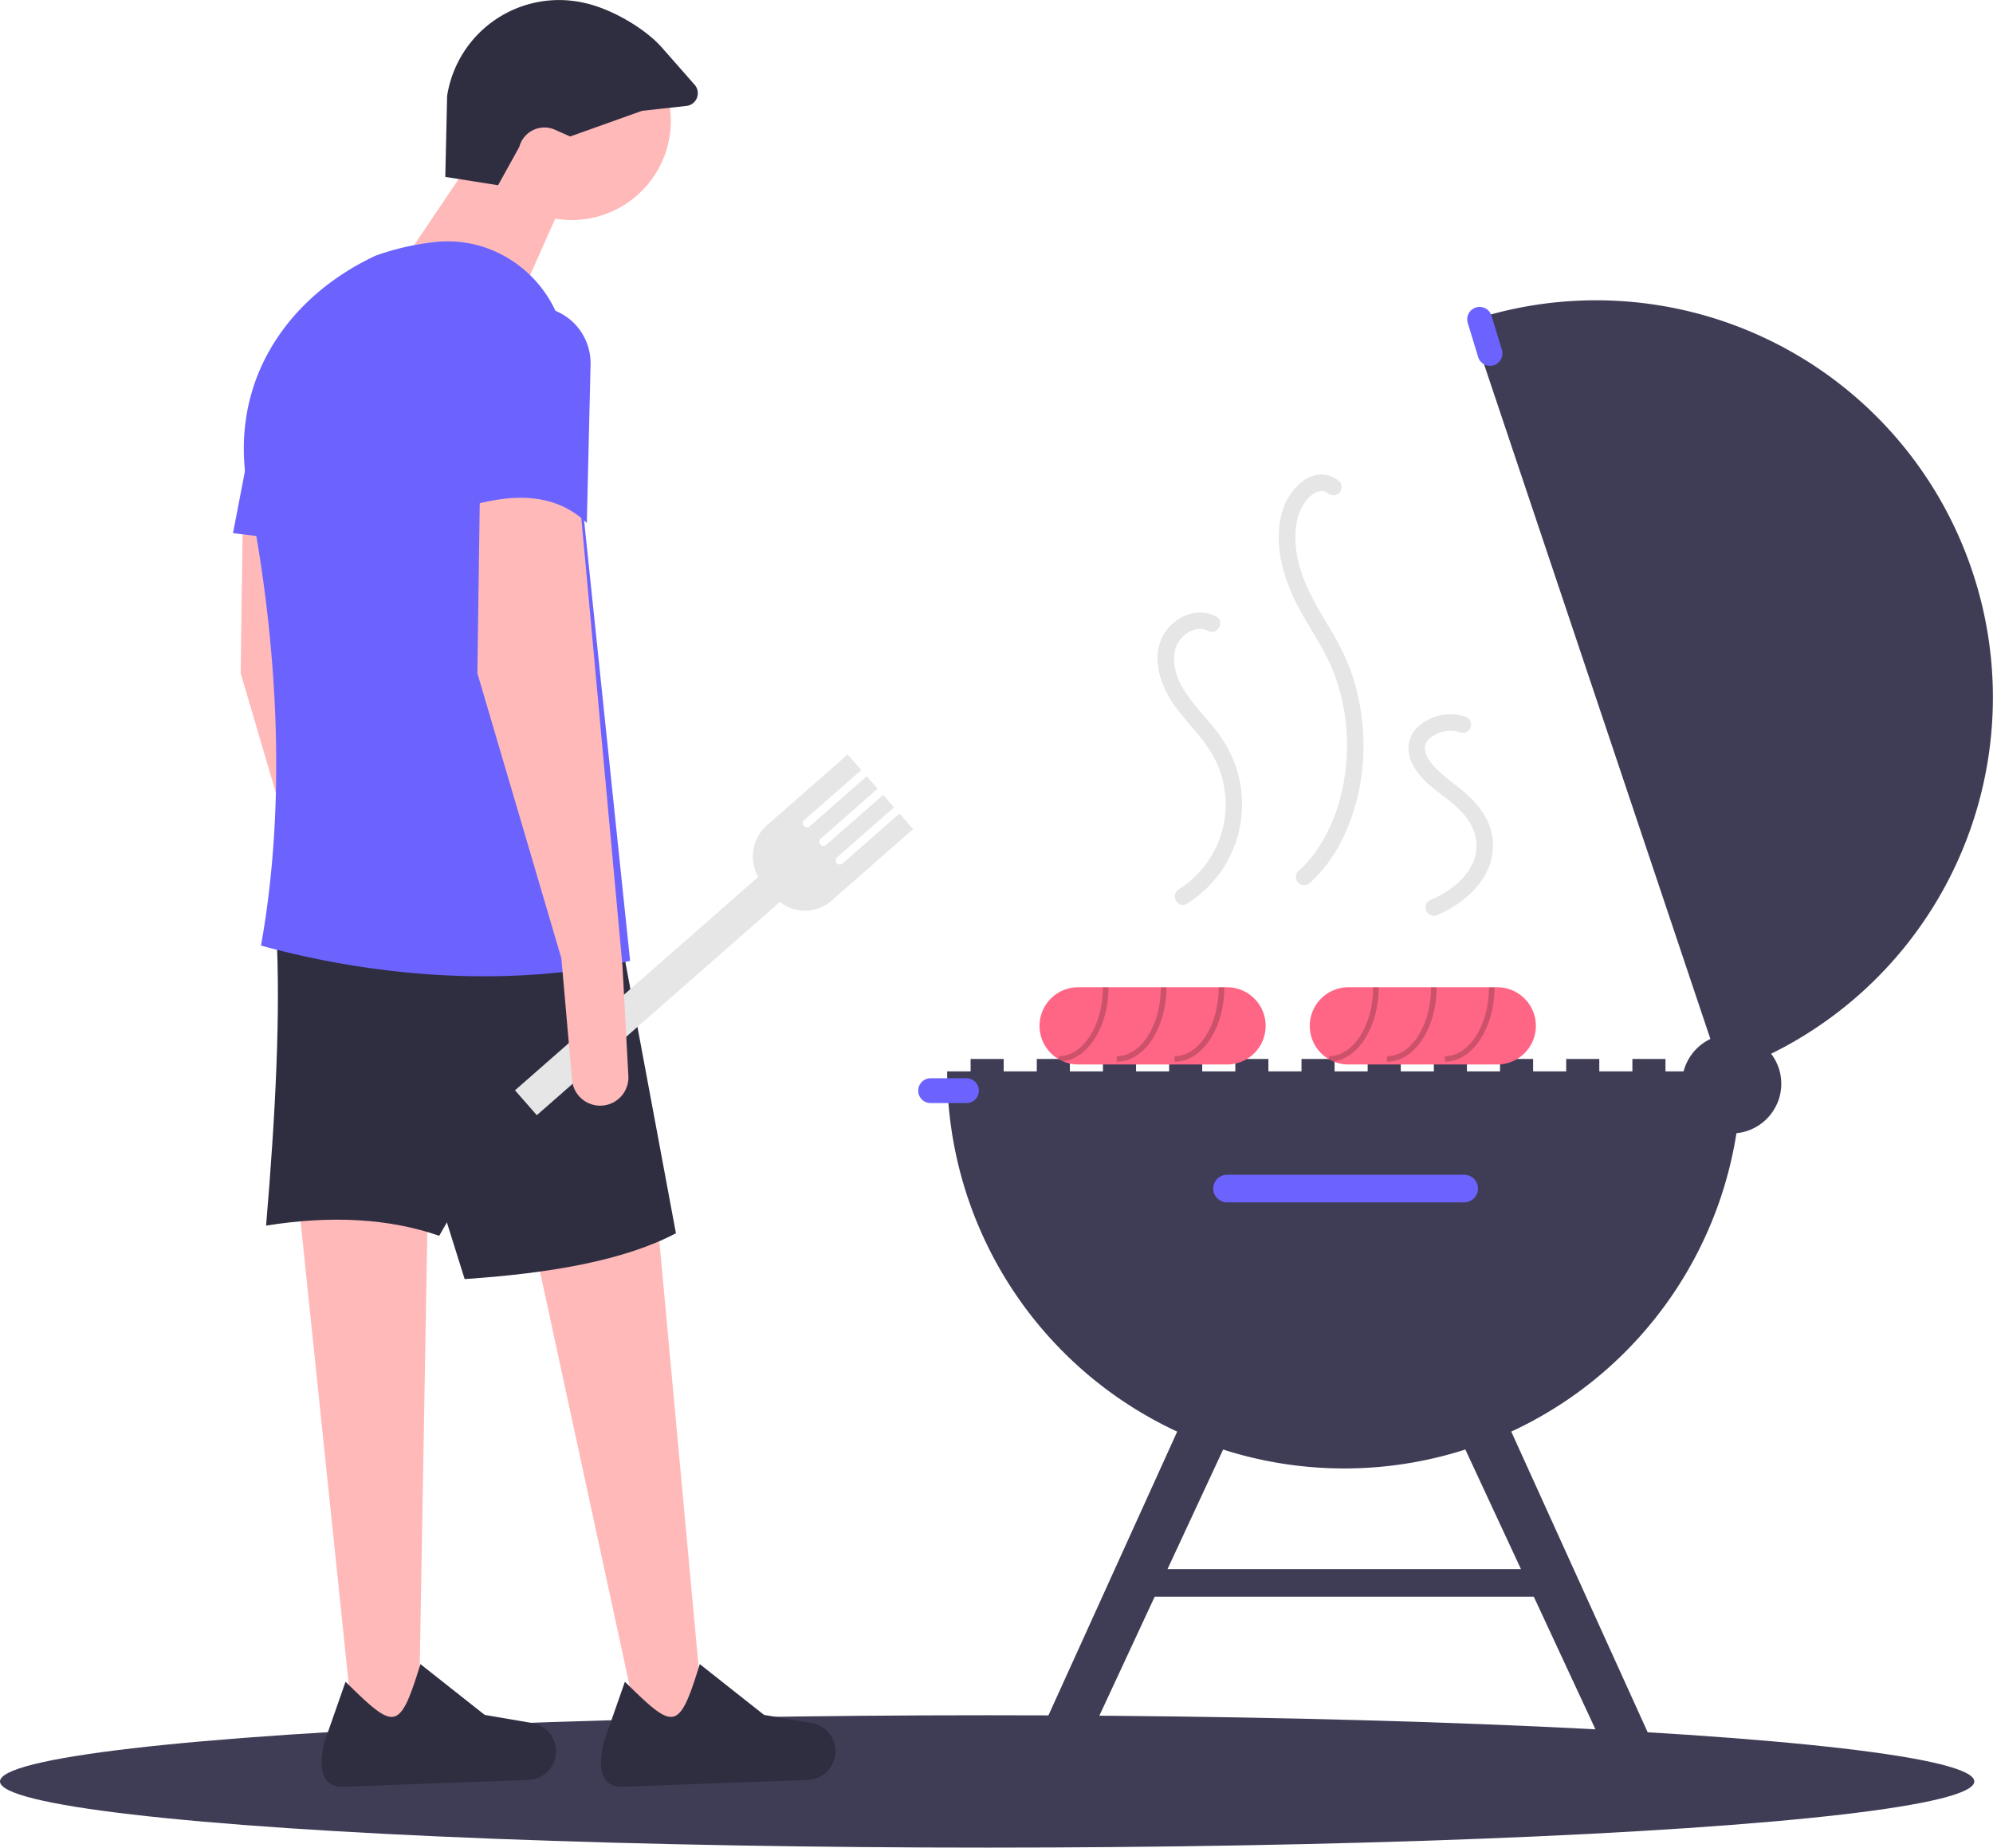
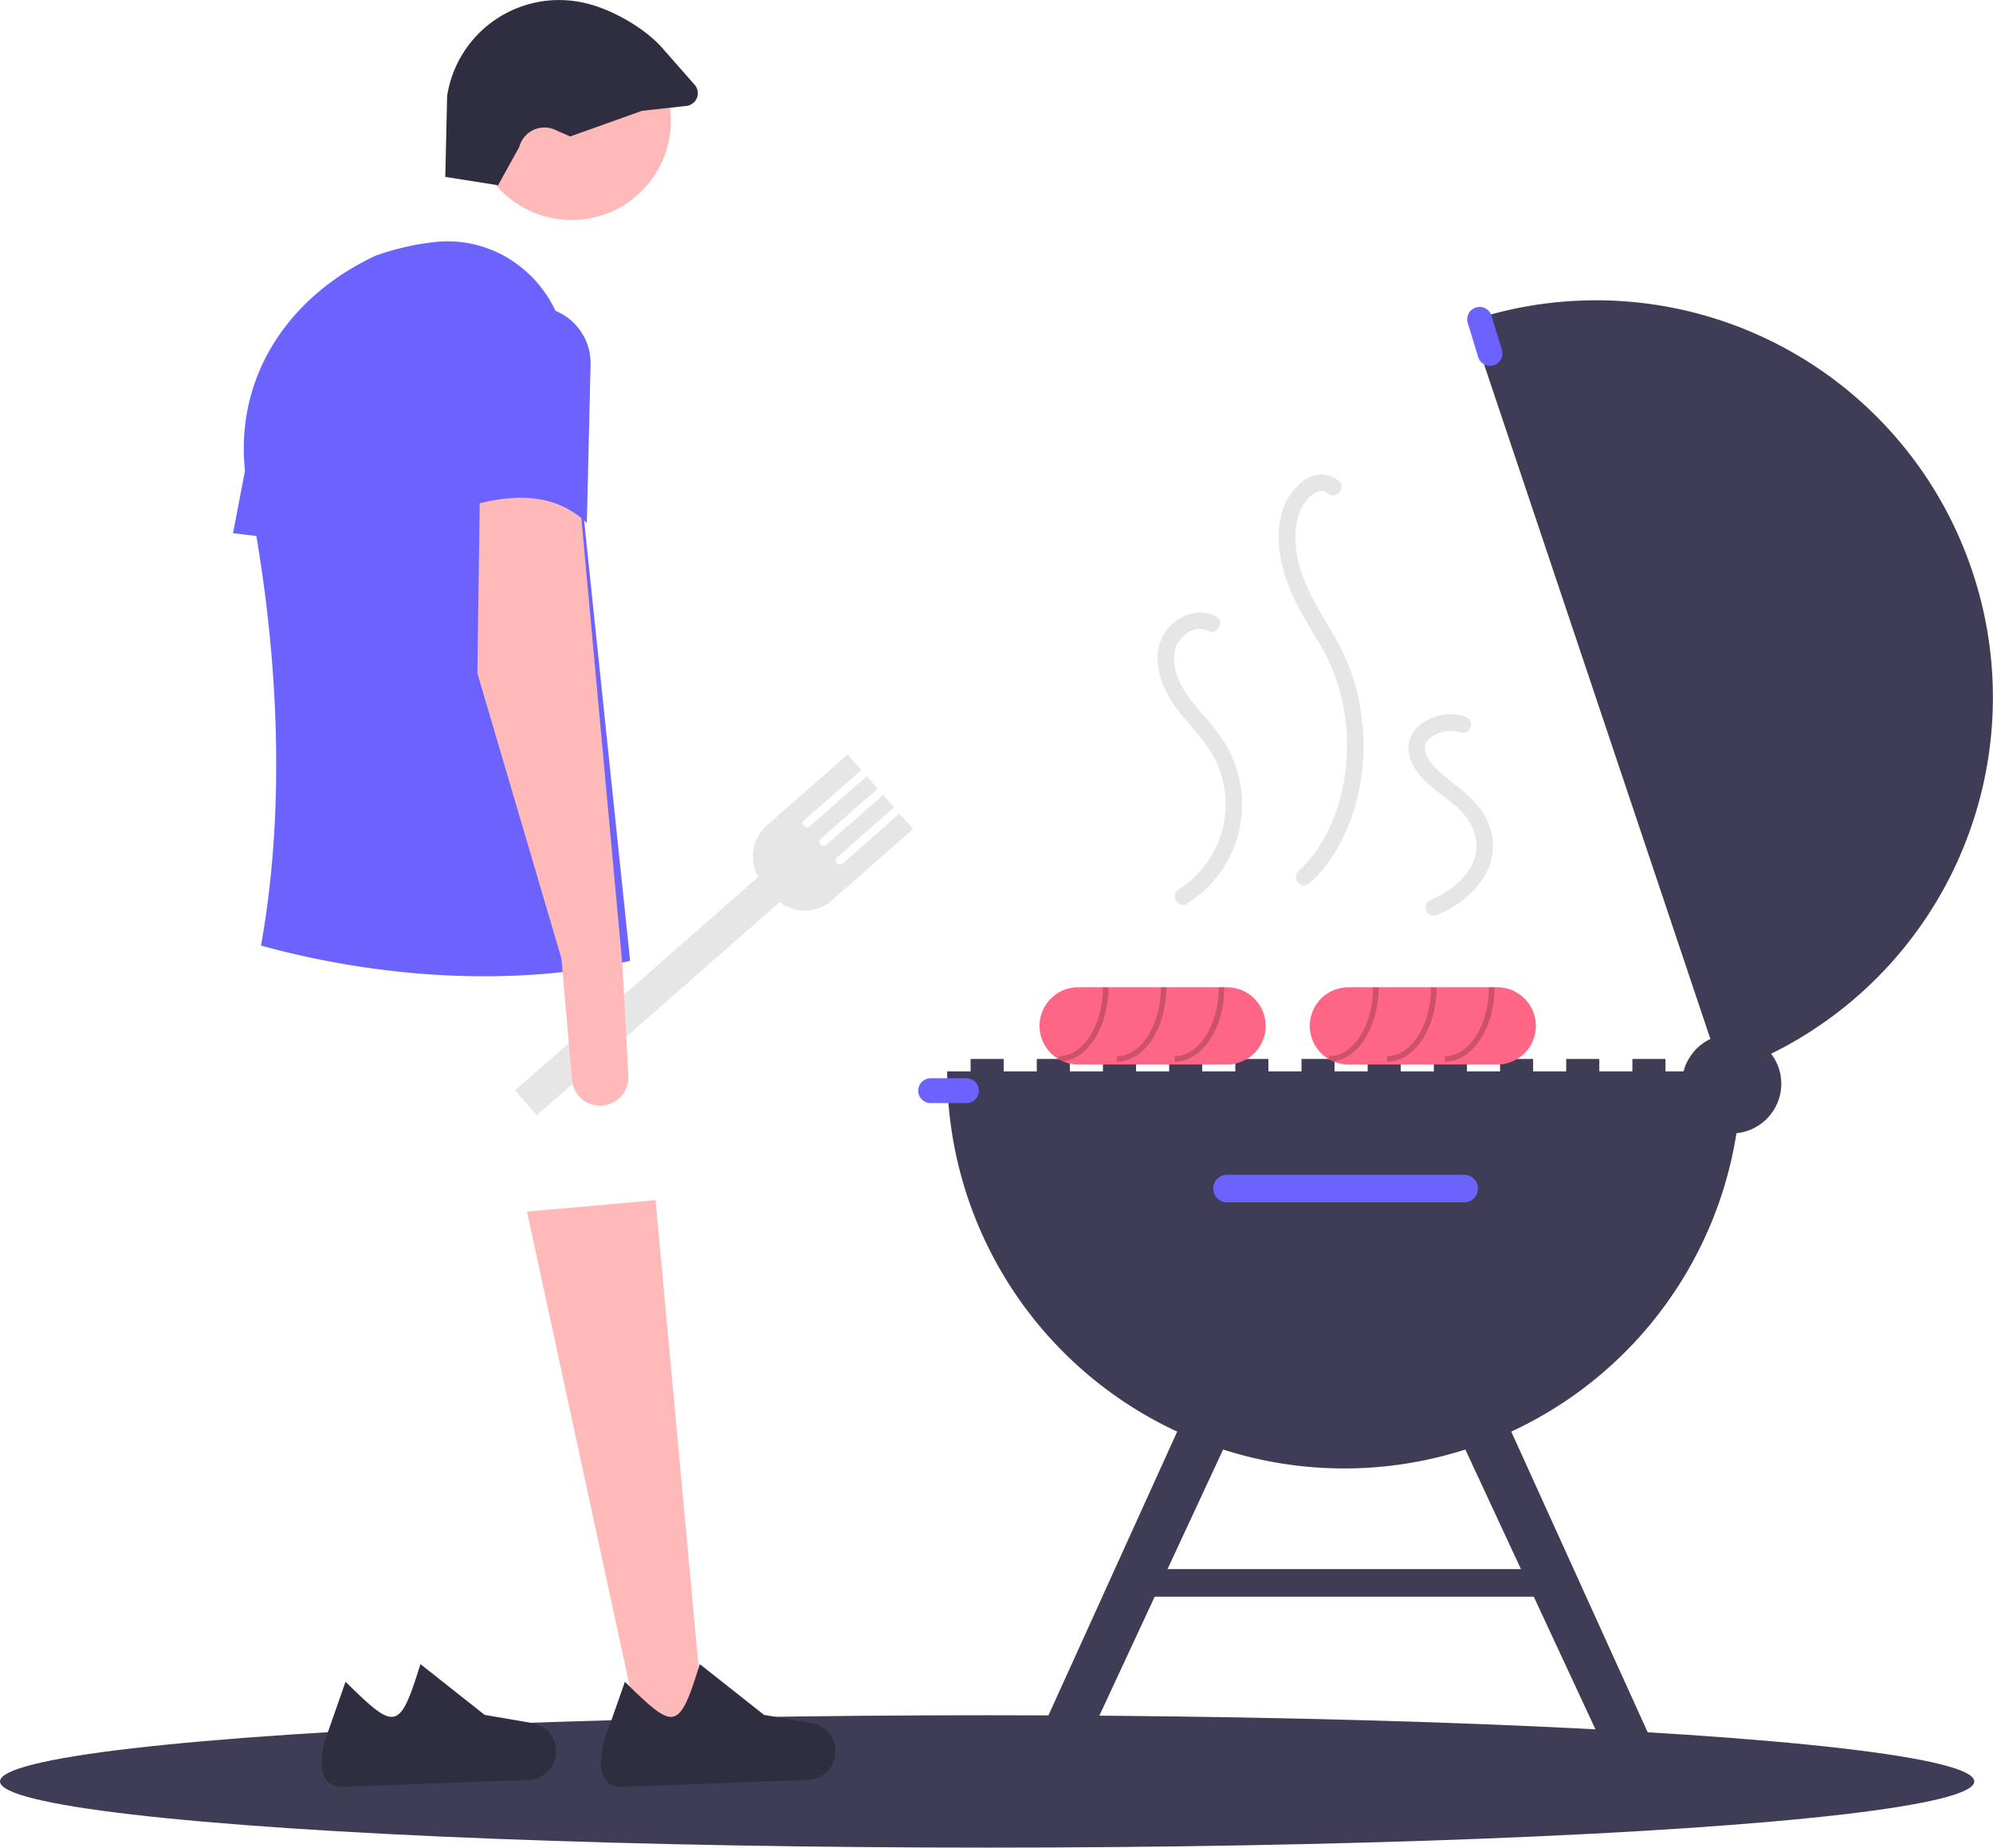
<svg xmlns="http://www.w3.org/2000/svg" data-name="Layer 1" width="722.782" height="670.023" viewBox="0 0 722.782 670.023">
  <ellipse cx="358" cy="646.023" rx="358" ry="24" fill="#3f3d56" />
  <rect x="352" y="384.023" width="12" height="7" fill="#3f3d56" />
  <rect x="376" y="384.023" width="12" height="7" fill="#3f3d56" />
  <rect x="400" y="384.023" width="12" height="7" fill="#3f3d56" />
  <rect x="424" y="384.023" width="12" height="7" fill="#3f3d56" />
  <rect x="448" y="384.023" width="12" height="7" fill="#3f3d56" />
  <rect x="472" y="384.023" width="12" height="7" fill="#3f3d56" />
  <rect x="496" y="384.023" width="12" height="7" fill="#3f3d56" />
  <rect x="520" y="384.023" width="12" height="7" fill="#3f3d56" />
  <rect x="544" y="384.023" width="12" height="7" fill="#3f3d56" />
  <rect x="568" y="384.023" width="12" height="7" fill="#3f3d56" />
  <rect x="592" y="384.023" width="12" height="7" fill="#3f3d56" />
  <path d="M870.109,503.512a144,144,0,1,1-288,0Z" transform="translate(-238.609 -114.988)" fill="#3f3d56" />
  <path d="M863.149,504.432l-91.6-273.04a143.901,143.901,0,0,1,182.32,90.72c.97,2.89,1.85,5.8,2.63,8.71A144.007,144.007,0,0,1,863.149,504.432Z" transform="translate(-238.609 -114.988)" fill="#3f3d56" />
  <circle cx="628" cy="393.023" r="18" fill="#3f3d56" />
  <path d="M683.609,541.012a5,5,0,1,0,0,10h86a5,5,0,0,0,0-10Z" transform="translate(-238.609 -114.988)" fill="#6c63ff" />
  <polygon points="607 649.023 589.094 649.685 524.584 510.95 540.906 503.361 607 649.023" fill="#3f3d56" />
  <polygon points="368 649.023 385.906 649.685 450.416 510.95 434.094 503.361 368 649.023" fill="#3f3d56" />
  <rect x="414" y="569.023" width="148" height="10" fill="#3f3d56" />
  <path d="M775.21,226.294a4.501,4.501,0,0,0-4.303,5.814l3.794,12.434a4.501,4.501,0,0,0,8.609-2.626l-3.794-12.434A4.51,4.51,0,0,0,775.21,226.294Z" transform="translate(-238.609 -114.988)" fill="#6c63ff" />
  <path d="M576.109,506.012a4.5,4.5,0,0,0,0,9h13a4.5,4.5,0,0,0,0-9Z" transform="translate(-238.609 -114.988)" fill="#6c63ff" />
  <path d="M683.609,473.012h-54c-.34,0-.67.01-1,.04a13.997,13.997,0,0,0-.03,27.92c.34.03.68.04,1.03.04h54a14,14,0,0,0,0-28Z" transform="translate(-238.609 -114.988)" fill="#ff6584" />
  <path d="M624.169,499.902c9.2-1.18,16.44-12.79,16.44-26.89h-2c0,13.79-7.18,25-16,25v1.12Z" transform="translate(-238.609 -114.988)" opacity="0.2" />
  <path d="M643.609,500.012v-2c8.822,0,16-11.215,16-25h2C661.609,487.899,653.534,500.012,643.609,500.012Z" transform="translate(-238.609 -114.988)" opacity="0.2" />
  <path d="M664.609,500.012v-2c8.822,0,16-11.215,16-25h2C682.609,487.899,674.534,500.012,664.609,500.012Z" transform="translate(-238.609 -114.988)" opacity="0.2" />
  <path d="M781.609,473.012h-54c-.34,0-.67.01-1,.04a13.997,13.997,0,0,0-.03,27.92c.34.03.68.04,1.03.04h54a14,14,0,0,0,0-28Z" transform="translate(-238.609 -114.988)" fill="#ff6584" />
  <path d="M722.169,499.902c9.2-1.18,16.44-12.79,16.44-26.89h-2c0,13.79-7.18,25-16,25v1.12Z" transform="translate(-238.609 -114.988)" opacity="0.2" />
  <path d="M741.609,500.012v-2c8.822,0,16-11.215,16-25h2C759.609,487.899,751.534,500.012,741.609,500.012Z" transform="translate(-238.609 -114.988)" opacity="0.2" />
  <path d="M762.609,500.012v-2c8.822,0,16-11.215,16-25h2C780.609,487.899,772.534,500.012,762.609,500.012Z" transform="translate(-238.609 -114.988)" opacity="0.2" />
  <path d="M679.657,338.568c-7.077-3.823-15.826.346-19.353,7.114-4.29,8.232-.734,18.128,4.268,25.164,5.198,7.311,12.253,13.346,15.722,21.796a36.432,36.432,0,0,1-14.213,44.867c-3.255,2.059-.248,7.253,3.028,5.181a42.425,42.425,0,0,0,19.325-43.221,42.365,42.365,0,0,0-4.128-12.363,59.443,59.443,0,0,0-7.808-11.035c-5.205-6.161-11.758-12.952-12.085-21.523a13.549,13.549,0,0,1,.231-3.32,11.675,11.675,0,0,1,.693-2.227,10.857,10.857,0,0,1,3.152-3.933,9.591,9.591,0,0,1,4.291-1.943,6.435,6.435,0,0,1,3.848.623c3.397,1.835,6.43-3.343,3.028-5.181Z" transform="translate(-238.609 -114.988)" fill="#e6e6e6" />
  <path d="M769.94,374.862a17.5,17.5,0,0,0-17.508,4.069,10.633,10.633,0,0,0-2.844,9.284c.572,3.636,2.868,6.865,5.358,9.468,4.873,5.092,11.693,8.385,15.779,14.231a17.86,17.86,0,0,1,3.301,8.468,15.997,15.997,0,0,1-1.464,8.004c-3.048,6.196-9.099,10.41-15.481,13.123-1.491.634-1.82,2.833-1.076,4.105A3.08,3.08,0,0,0,760.11,446.69c11.744-4.992,22.609-16.174,19.37-29.912-1.704-7.227-6.926-12.327-12.55-16.761a70.329,70.329,0,0,1-7.892-6.735c-1.945-2.066-3.965-4.886-3.608-7.685a4.251,4.251,0,0,1,1.348-2.528,11.63,11.63,0,0,1,2.972-1.975,11.18,11.18,0,0,1,8.595-.446,3.028,3.028,0,0,0,3.69-2.095,3.062,3.062,0,0,0-2.095-3.69Z" transform="translate(-238.609 -114.988)" fill="#e6e6e6" />
  <path d="M724.264,289.513a10.293,10.293,0,0,0-6.395-2.463,11.295,11.295,0,0,0-6.228,2.014,21.441,21.441,0,0,0-8.252,12.364c-3.032,11.613.923,24.131,6.418,34.359,2.778,5.171,6.013,10.078,8.81,15.239a67.632,67.632,0,0,1,6.162,15.636,75.589,75.589,0,0,1,.743,34.128c-2.401,11.231-7.452,22.352-16.046,30.101a3,3,0,0,0,4.243,4.243c7.627-6.878,12.728-16.313,15.807-26.014a79.763,79.763,0,0,0,2.913-33.895,77.697,77.697,0,0,0-3.846-16.622,91.763,91.763,0,0,0-7.632-15.579c-5.639-9.535-11.643-19.179-12.459-30.532-.401-5.583.297-11.402,3.751-15.892-.189.246.152-.179.153-.18q.314-.376.651-.732a13.266,13.266,0,0,1,1.378-1.283c-.104.083-.37.26.114-.075.24-.167.486-.327.738-.475.205-.121.416-.228.626-.339q.187-.095.379-.18-.438.189.049.004c.235-.074,1.397-.325.752-.243a6.034,6.034,0,0,1,.648-.042c.092-.002.901.04.506-.003-.462-.051.366.082.371.084a5.936,5.936,0,0,1,.762.241c-.624-.249,1.024.677.643.381a3.099,3.099,0,0,0,4.243,0c1.035-1.035,1.287-3.243,0-4.243Z" transform="translate(-238.609 -114.988)" fill="#e6e6e6" />
  <polygon points="255.288 625.401 232.67 631.401 191.127 439.38 237.748 435.225 255.288 625.401" fill="#ffb9b9" />
-   <polygon points="151.804 628.352 128.666 631.848 108.331 436.439 155.126 437.398 151.804 628.352" fill="#ffb9b9" />
-   <path d="M378.5,465.281l2.137,39.882a10.239,10.239,0,0,1-11.152,10.745h0a10.239,10.239,0,0,1-9.273-9.303l-3.868-44.094-30.465-103.396.923-66.469,36.004,1.846Z" transform="translate(-238.609 -114.988)" fill="#ffb9b9" />
-   <path d="M397.887,563.138q-27.052-9.392-62.776-3.693c3.378-40.01,5.334-77.164,3.693-107.089H461.586Z" transform="translate(-238.609 -114.988)" fill="#2f2e41" />
-   <path d="M483.742,562.215c-18.588,9.833-45.476,14.54-76.624,16.617l-38.774-123.706,95.088-1.846Z" transform="translate(-238.609 -114.988)" fill="#2f2e41" />
  <path d="M531.607,760.463l-66.89,2.477c-8.568.317-9.02-7.041-7.403-15.461l7.919-22.612c17.83,17.467,19.509,18.444,27.152-6.404l23.326,18.424,17.266,2.96a10.387,10.387,0,0,1,8.632,10.254v0A10.387,10.387,0,0,1,531.607,760.463Z" transform="translate(-238.609 -114.988)" fill="#2f2e41" />
  <path d="M430.297,760.463l-66.89,2.477c-8.568.317-9.02-7.041-7.403-15.461l7.919-22.612c17.83,17.467,19.509,18.444,27.152-6.404l23.326,18.424,17.266,2.96a10.387,10.387,0,0,1,8.632,10.254v0A10.387,10.387,0,0,1,430.297,760.463Z" transform="translate(-238.609 -114.988)" fill="#2f2e41" />
  <circle cx="207.283" cy="43.797" r="36.004" fill="#ffb9b9" />
-   <polygon points="188.819 107.496 146.353 94.572 174.972 52.105 207.283 65.953 188.819 107.496" fill="#ffb9b9" />
  <path d="M467.125,463.435c-43.655,9.815-92.116,5.921-133.861-5.539,9.997-55.745,5.17-115.623-4.616-164.326-7.66-38.121,12.547-70.11,46.159-85.856a93.606,93.606,0,0,1,22.379-5.039c23.578-2.089,44.324,15.59,46.784,39.132Z" transform="translate(-238.609 -114.988)" fill="#6c63ff" />
  <polygon points="114.965 197.045 84.5 193.352 93.732 145.347 114.965 145.347 114.965 197.045" fill="#6c63ff" />
  <path d="M445.389,164.486l-5.516-2.451a9.428,9.428,0,0,0-12.943,6.243h0l-7.687,13.889-19.145-3.03.669-29.401A41.098,41.098,0,0,1,450.385,116.009l.523.118c9.347,2.114,21.48,8.977,27.814,16.18l11.802,13.422a4.637,4.637,0,0,1-2.966,7.669l-16.141,1.781Z" transform="translate(-238.609 -114.988)" fill="#2f2e41" />
  <path d="M564.81,410.025,544.136,428.159a1.5,1.5,0,0,1-1.978-2.255l20.674-18.134-3.956-4.511-20.674,18.134a1.5,1.5,0,0,1-1.978-2.255l20.674-18.134-3.956-4.511-20.674,18.134a1.5,1.5,0,1,1-1.978-2.255l20.674-18.134-4.946-5.638-29.216,25.626a15.14,15.14,0,0,0-3.219,18.786l-88.206,77.369,7.913,9.021,88.149-77.319a14.661,14.661,0,0,0,18.747-.482l29.571-25.938Z" transform="translate(-238.609 -114.988)" fill="#e6e6e6" />
  <path d="M464.356,465.281l2.137,39.882a10.239,10.239,0,0,1-11.152,10.745h0a10.239,10.239,0,0,1-9.273-9.303l-3.868-44.094-30.465-103.396.923-66.469,36.004,1.846Z" transform="translate(-238.609 -114.988)" fill="#ffb9b9" />
  <path d="M451.431,304.648c-10.955-10.509-25.415-10.894-41.543-6.462V248.572a22.394,22.394,0,0,1,22.394-22.394h0a20.507,20.507,0,0,1,20.501,20.989Z" transform="translate(-238.609 -114.988)" fill="#6c63ff" />
</svg>